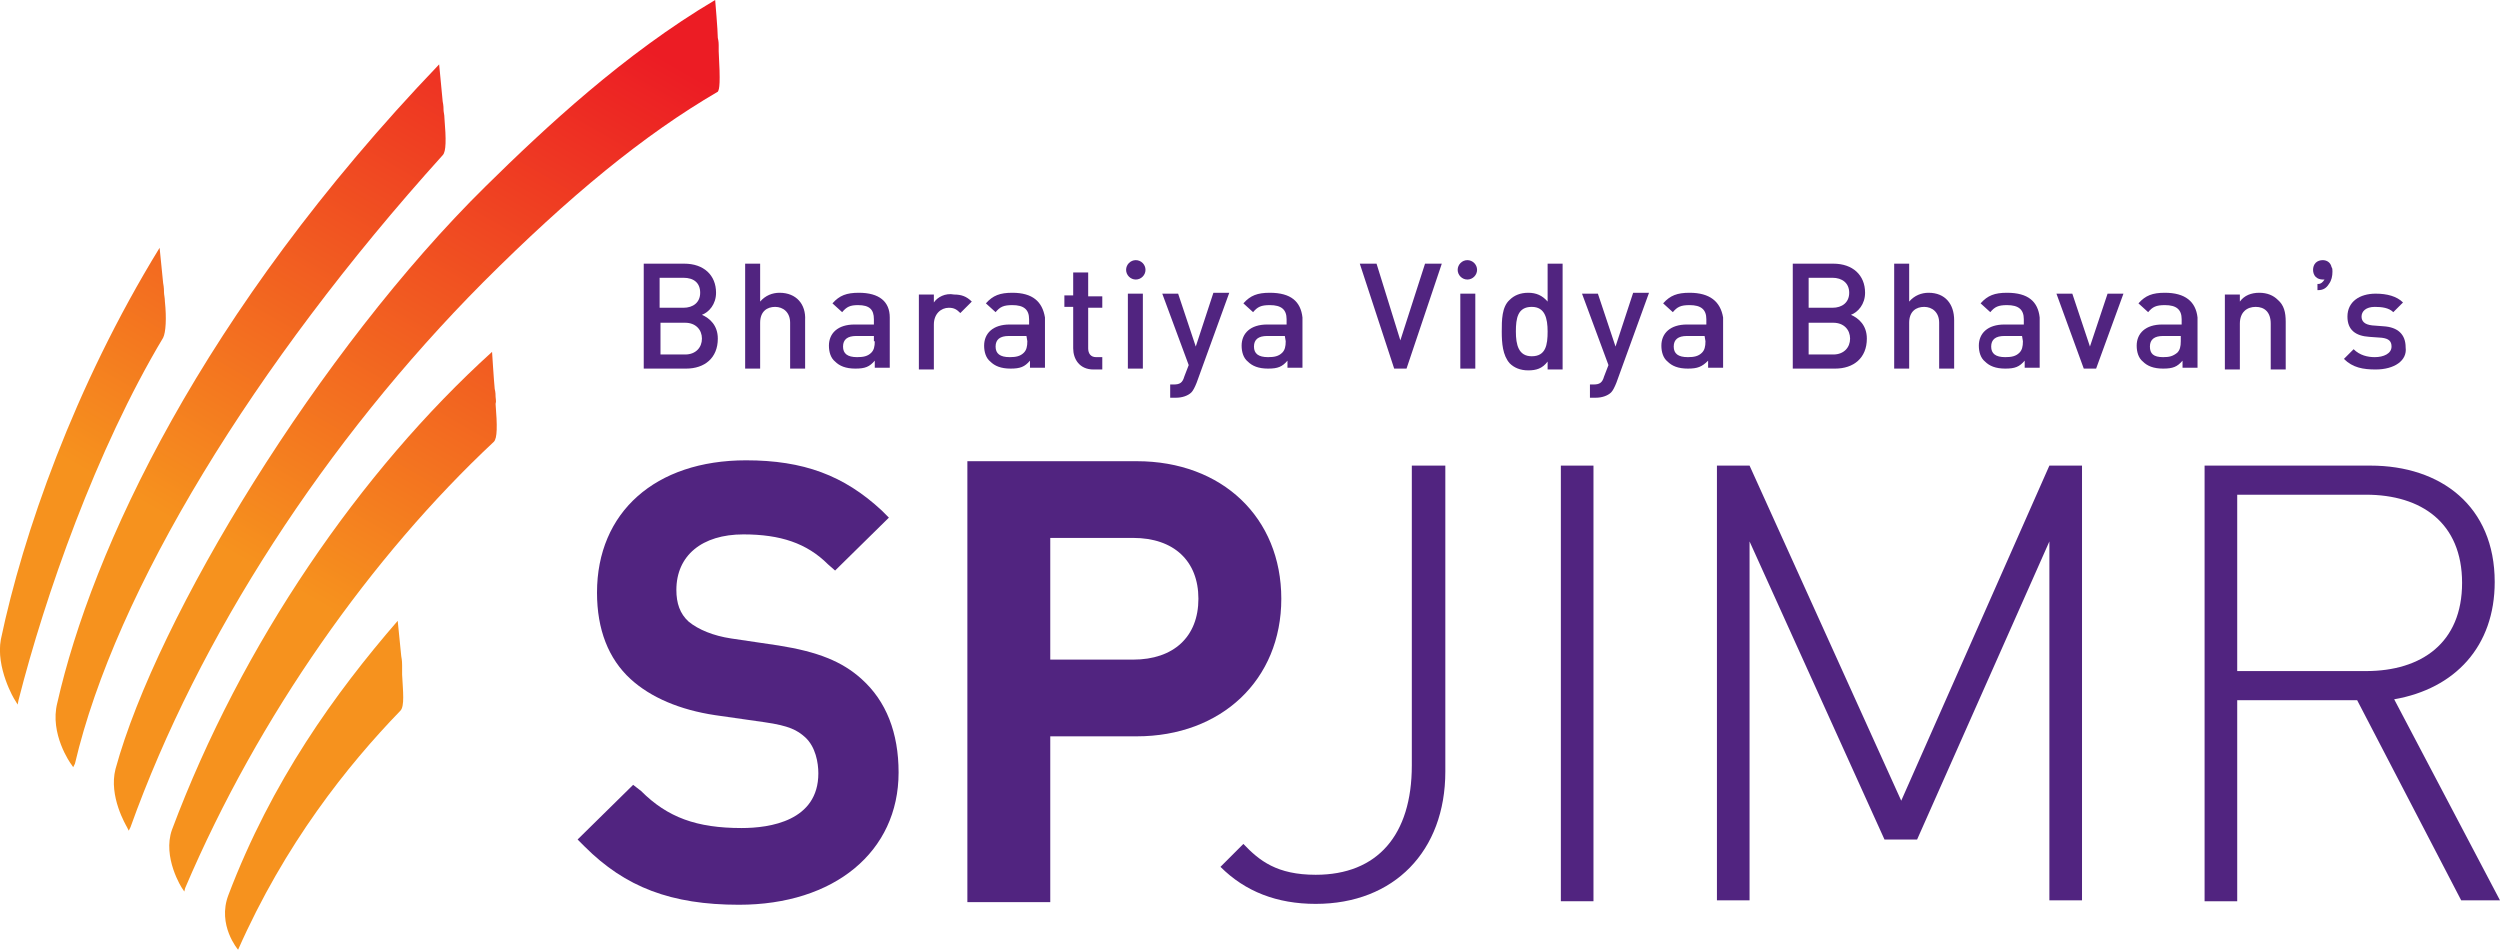
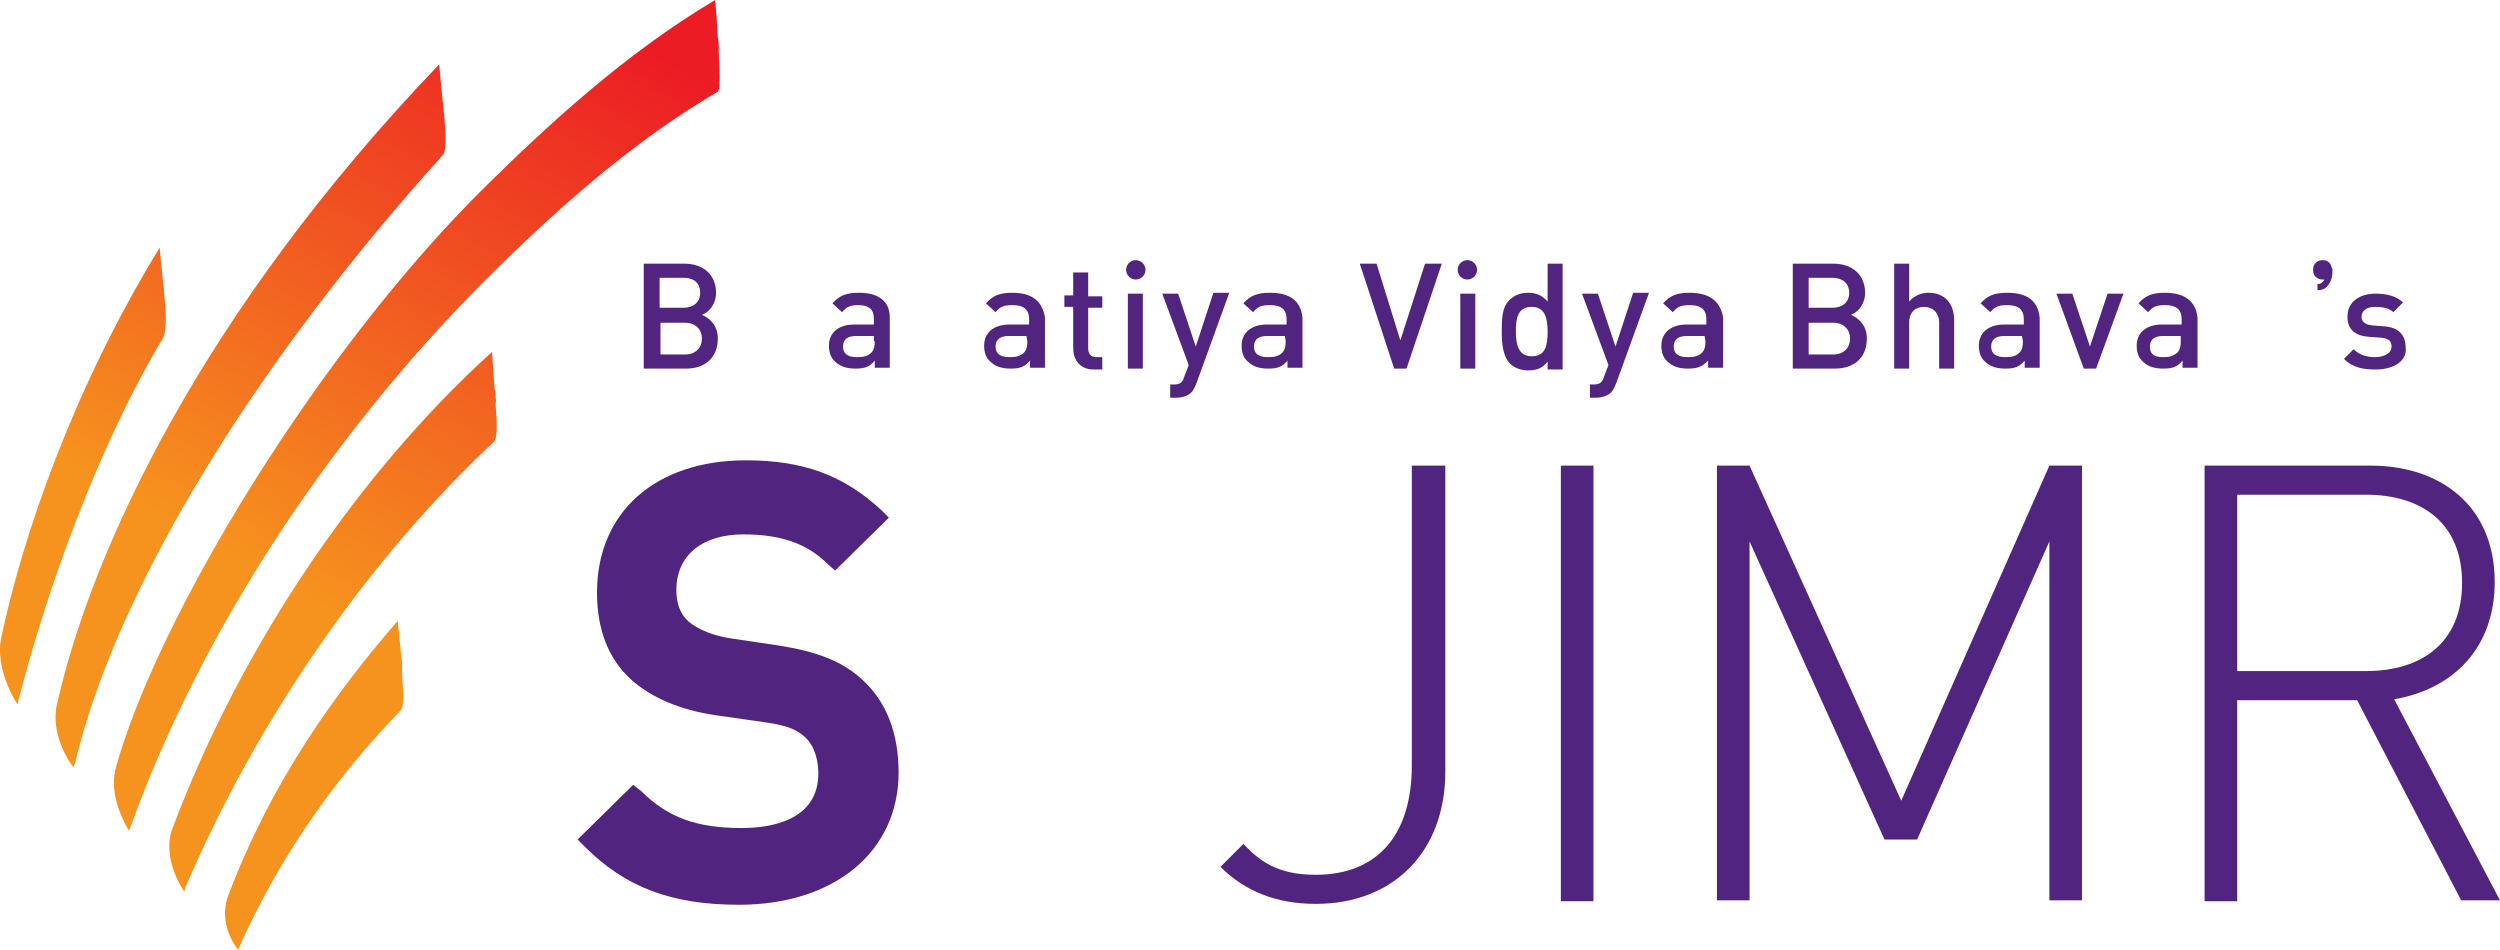
<svg xmlns="http://www.w3.org/2000/svg" version="1.1" id="SPJIMR-Identity-Colour-RGB-Positive" x="0px" y="0px" viewBox="0 0 283.5 107.7" style="enable-background:new 0 0 283.5 107.7;" xml:space="preserve">
  <style type="text/css">
	.st0{fill:#512480;}
	.st1{fill:url(#SVGID_1_);}
	.st2{fill:url(#SVGID_2_);}
	.st3{fill:url(#SVGID_3_);}
	.st4{fill:url(#SVGID_4_);}
	.st5{fill:url(#SVGID_5_);}
</style>
  <g>
    <g>
      <path class="st0" d="M160.1,86.8c0,7.9-3.9,12.4-10.9,12.4c-4.4,0-6.4-1.6-8.2-3.5l-2.6,2.6c2.8,2.8,6.4,4.2,10.8,4.2    c8.9,0,14.7-6,14.7-15V52.8h-3.8L160.1,86.8L160.1,86.8z" />
      <rect x="177" y="52.8" class="st0" width="3.7" height="49.4" />
      <polygon class="st0" points="215.6,90.8 198.4,52.8 194.7,52.8 194.7,102.1 198.4,102.1 198.4,61.4 213.7,95.2 217.4,95.2     232.4,61.4 232.4,102.1 236.1,102.1 236.1,52.8 232.4,52.8   " />
      <path class="st0" d="M271.5,79.3c6.9-1.2,11.4-6,11.4-13.3c0-8.6-6.1-13.2-14.1-13.2H250v49.4h3.7V79.4h13.6l11.8,22.7h4.4    L271.5,79.3z M253.7,76.1v-20h14.6c6.3,0,10.9,3.2,10.9,10c0,6.8-4.6,10-10.9,10L253.7,76.1L253.7,76.1z" />
      <path class="st0" d="M97.7,77c-2.2-2-5-3.1-9.4-3.8l-5.4-0.8c-2-0.3-3.7-1-4.8-1.9c-1-0.9-1.4-2.1-1.4-3.6c0-3.9,2.9-6.3,7.6-6.3    c4.2,0,7.2,1,9.6,3.4l0.8,0.7l6.1-6l-0.8-0.8c-4.3-4-8.9-5.7-15.4-5.7c-10.3,0-16.9,5.9-16.9,15c0,4.2,1.3,7.5,3.8,9.8    c2.3,2.1,5.6,3.5,9.6,4.1l5.6,0.8c2.8,0.4,3.7,0.9,4.6,1.7c1.2,1.1,1.5,2.9,1.5,4.1c0,5.4-5.5,6.2-8.7,6.2    c-5.1,0-8.4-1.2-11.4-4.2L71.8,89l-6.3,6.2l0.8,0.8c4.6,4.6,9.8,6.6,17.5,6.6c10.8,0,18.1-6,18.1-15    C101.9,83.1,100.5,79.5,97.7,77z" />
-       <path class="st0" d="M145.3,67.9c0-9.2-6.7-15.6-16.4-15.6h-19.2v50h9.4V83.5h9.8C138.5,83.5,145.3,77.1,145.3,67.9z M128.5,74.8    h-9.4V61h9.4c4.6,0,7.4,2.6,7.4,6.9C135.9,72.2,133.1,74.8,128.5,74.8z" />
    </g>
    <g>
      <g>
        <path class="st0" d="M79.6,35.7c0.8-0.3,1.6-1.2,1.6-2.5c0-2-1.4-3.3-3.6-3.3H73v11.9h4.8c2.1,0,3.6-1.2,3.6-3.4     C81.4,36.9,80.5,36.1,79.6,35.7z M74.8,31.5h2.7c1.2,0,1.9,0.6,1.9,1.7c0,1.1-0.8,1.7-1.9,1.7h-2.7V31.5z M77.7,40.2h-2.8v-3.6     h2.8c1.2,0,1.9,0.8,1.9,1.8C79.6,39.4,78.9,40.2,77.7,40.2z" />
-         <path class="st0" d="M88.4,33.2c-0.8,0-1.6,0.3-2.2,1v-4.3h-1.7v11.9h1.7v-5.2c0-1.3,0.8-1.8,1.7-1.8c0.9,0,1.7,0.6,1.7,1.8v5.2     h1.7v-5.5C91.4,34.5,90.3,33.2,88.4,33.2z" />
        <path class="st0" d="M97.4,33.2c-1.4,0-2.2,0.3-3,1.2l1.1,1c0.5-0.6,0.9-0.8,1.8-0.8c1.3,0,1.8,0.5,1.8,1.6v0.6h-2.2     c-1.9,0-2.9,1-2.9,2.4c0,0.7,0.2,1.4,0.7,1.8c0.5,0.5,1.2,0.8,2.3,0.8c1.1,0,1.6-0.2,2.2-0.9v0.8h1.7v-5.7     C100.9,34.2,99.7,33.2,97.4,33.2z M99.2,38.7c0,0.6-0.1,1-0.4,1.3c-0.4,0.4-0.9,0.5-1.6,0.5c-1.1,0-1.6-0.4-1.6-1.2     c0-0.8,0.5-1.2,1.5-1.2h2V38.7z" />
-         <path class="st0" d="M105.9,34.3v-0.9h-1.7v8.5h1.7v-5.1c0-1.2,0.8-1.9,1.7-1.9c0.6,0,0.9,0.2,1.3,0.6l1.3-1.3     c-0.6-0.6-1.2-0.8-2-0.8C107.2,33.2,106.3,33.7,105.9,34.3z" />
        <path class="st0" d="M114.8,33.2c-1.4,0-2.2,0.3-3,1.2l1.1,1c0.5-0.6,0.9-0.8,1.9-0.8c1.3,0,1.9,0.5,1.9,1.6v0.6h-2.2     c-1.9,0-2.9,1-2.9,2.4c0,0.7,0.2,1.4,0.7,1.8c0.5,0.5,1.2,0.8,2.3,0.8s1.6-0.2,2.2-0.9v0.8h1.7v-5.7     C118.2,34.2,117.1,33.2,114.8,33.2z M116.5,38.7c0,0.6-0.1,1-0.4,1.3c-0.4,0.4-0.9,0.5-1.6,0.5c-1.1,0-1.6-0.4-1.6-1.2     c0-0.8,0.5-1.2,1.5-1.2h2L116.5,38.7L116.5,38.7z" />
        <path class="st0" d="M123.4,30.9h-1.7v2.6h-1v1.3h1v4.7c0,1.2,0.7,2.4,2.3,2.4h1v-1.4h-0.7c-0.6,0-0.9-0.4-0.9-1v-4.6h1.6v-1.3     h-1.6L123.4,30.9L123.4,30.9z" />
        <path class="st0" d="M128.8,29.5c-0.6,0-1.1,0.5-1.1,1.1s0.5,1.1,1.1,1.1s1.1-0.5,1.1-1.1C129.9,30,129.4,29.5,128.8,29.5z" />
        <rect x="127.9" y="33.3" class="st0" width="1.7" height="8.5" />
        <path class="st0" d="M135.6,39.3l-2-6h-1.8l3,8.1l-0.5,1.3c-0.2,0.7-0.5,0.9-1.2,0.9h-0.4v1.5h0.7c0.6,0,1.3-0.2,1.7-0.6     c0.2-0.2,0.4-0.6,0.6-1.1l3.7-10.2h-1.8L135.6,39.3z" />
        <path class="st0" d="M144,33.2c-1.4,0-2.2,0.3-3,1.2l1.1,1c0.5-0.6,0.9-0.8,1.9-0.8c1.3,0,1.9,0.5,1.9,1.6v0.6h-2.2     c-1.9,0-2.9,1-2.9,2.4c0,0.7,0.2,1.4,0.7,1.8c0.5,0.5,1.2,0.8,2.3,0.8s1.6-0.2,2.2-0.9v0.8h1.7v-5.7     C147.5,34.2,146.4,33.2,144,33.2z M145.8,38.7c0,0.6-0.1,1-0.4,1.3c-0.4,0.4-0.9,0.5-1.6,0.5c-1.1,0-1.6-0.4-1.6-1.2     c0-0.8,0.5-1.2,1.5-1.2h2L145.8,38.7L145.8,38.7z" />
        <polygon class="st0" points="158.8,38.6 156.1,29.9 154.2,29.9 158.1,41.8 159.5,41.8 163.5,29.9 161.6,29.9    " />
        <path class="st0" d="M166.4,29.5c-0.6,0-1.1,0.5-1.1,1.1s0.5,1.1,1.1,1.1s1.1-0.5,1.1-1.1S167,29.5,166.4,29.5z" />
        <rect x="165.6" y="33.3" class="st0" width="1.7" height="8.5" />
        <path class="st0" d="M175.5,34.2c-0.6-0.7-1.3-1-2.2-1c-0.9,0-1.6,0.3-2.1,0.8c-0.9,0.8-0.9,2.3-0.9,3.6c0,1.3,0.1,2.7,0.9,3.6     c0.5,0.5,1.2,0.8,2.1,0.8c0.9,0,1.6-0.2,2.2-1v0.9h1.7V29.9h-1.7L175.5,34.2L175.5,34.2z M173.7,40.4c-1.5,0-1.8-1.3-1.8-2.8     s0.2-2.8,1.8-2.8c1.5,0,1.8,1.3,1.8,2.8C175.5,39.1,175.3,40.4,173.7,40.4z" />
        <path class="st0" d="M183.2,39.3l-2-6h-1.8l3,8.1l-0.5,1.3c-0.2,0.7-0.5,0.9-1.2,0.9h-0.4v1.5h0.7c0.6,0,1.3-0.2,1.7-0.6     c0.2-0.2,0.4-0.6,0.6-1.1l3.7-10.2h-1.8L183.2,39.3z" />
        <path class="st0" d="M191.6,33.2c-1.4,0-2.2,0.3-3,1.2l1.1,1c0.5-0.6,0.9-0.8,1.9-0.8c1.3,0,1.9,0.5,1.9,1.6v0.6h-2.2     c-1.9,0-2.9,1-2.9,2.4c0,0.7,0.2,1.4,0.7,1.8c0.5,0.5,1.2,0.8,2.3,0.8s1.6-0.2,2.3-0.9v0.8h1.7v-5.7     C195.1,34.2,193.9,33.2,191.6,33.2z M193.4,38.7c0,0.6-0.1,1-0.4,1.3c-0.4,0.4-0.9,0.5-1.6,0.5c-1.1,0-1.6-0.4-1.6-1.2     c0-0.8,0.5-1.2,1.5-1.2h2L193.4,38.7L193.4,38.7z" />
        <path class="st0" d="M209.9,35.7c0.8-0.3,1.6-1.2,1.6-2.5c0-2-1.4-3.3-3.6-3.3h-4.6v11.9h4.8c2.1,0,3.6-1.2,3.6-3.4     C211.7,36.9,210.8,36.1,209.9,35.7z M205.1,31.5h2.7c1.1,0,1.9,0.6,1.9,1.7c0,1.1-0.8,1.7-1.9,1.7h-2.7V31.5z M207.9,40.2h-2.8     v-3.6h2.8c1.2,0,1.9,0.8,1.9,1.8C209.8,39.4,209.1,40.2,207.9,40.2z" />
        <path class="st0" d="M218.7,33.2c-0.8,0-1.6,0.3-2.2,1v-4.3h-1.7v11.9h1.7v-5.2c0-1.3,0.8-1.8,1.7-1.8s1.7,0.6,1.7,1.8v5.2h1.7     v-5.5C221.6,34.5,220.6,33.2,218.7,33.2z" />
        <path class="st0" d="M227.6,33.2c-1.4,0-2.2,0.3-3,1.2l1.1,1c0.5-0.6,0.9-0.8,1.9-0.8c1.3,0,1.9,0.5,1.9,1.6v0.6h-2.2     c-1.9,0-2.9,1-2.9,2.4c0,0.7,0.2,1.4,0.7,1.8c0.5,0.5,1.2,0.8,2.3,0.8s1.6-0.2,2.2-0.9v0.8h1.7v-5.7     C231.1,34.2,230,33.2,227.6,33.2z M229.4,38.7c0,0.6-0.1,1-0.4,1.3c-0.4,0.4-0.9,0.5-1.6,0.5c-1.1,0-1.6-0.4-1.6-1.2     c0-0.8,0.5-1.2,1.5-1.2h2L229.4,38.7L229.4,38.7z" />
        <polygon class="st0" points="237,39.3 235,33.3 233.2,33.3 236.3,41.8 237.7,41.8 240.8,33.3 239,33.3    " />
        <path class="st0" d="M245.5,33.2c-1.4,0-2.2,0.3-3,1.2l1.1,1c0.5-0.6,0.9-0.8,1.9-0.8c1.3,0,1.9,0.5,1.9,1.6v0.6h-2.2     c-1.9,0-2.9,1-2.9,2.4c0,0.7,0.2,1.4,0.7,1.8c0.5,0.5,1.2,0.8,2.3,0.8s1.6-0.2,2.2-0.9v0.8h1.7v-5.7     C249,34.2,247.8,33.2,245.5,33.2z M247.3,38.7c0,0.6-0.1,1-0.4,1.3c-0.5,0.4-0.9,0.5-1.6,0.5c-1.1,0-1.5-0.4-1.5-1.2     c0-0.8,0.5-1.2,1.5-1.2h2V38.7z" />
-         <path class="st0" d="M258.3,34c-0.5-0.5-1.2-0.8-2.1-0.8c-0.9,0-1.7,0.3-2.2,1v-0.8h-1.7v8.5h1.7v-5.2c0-1.3,0.8-1.9,1.8-1.9     s1.7,0.6,1.7,1.9v5.2h1.7v-5.4C259.2,35.4,259,34.6,258.3,34z" />
      </g>
      <path class="st0" d="M269.4,41.9c-1.4,0-2.6-0.2-3.6-1.2l1.1-1.1c0.7,0.7,1.6,0.9,2.4,0.9c1,0,1.9-0.4,1.9-1.2    c0-0.6-0.3-0.9-1.1-1l-1.4-0.1c-1.6-0.1-2.5-0.8-2.5-2.3c0-1.7,1.4-2.6,3.2-2.6c1.3,0,2.4,0.3,3.1,1l-1.1,1.1    c-0.5-0.5-1.3-0.6-2.1-0.6c-1,0-1.5,0.5-1.5,1.1c0,0.5,0.3,0.9,1.2,1l1.3,0.1c1.6,0.1,2.5,0.9,2.5,2.4    C273,40.9,271.5,41.9,269.4,41.9z" />
      <path class="st0" d="M264.5,30.8c0,0.5-0.1,1-0.4,1.4c-0.3,0.5-0.7,0.7-1.2,0.7h-0.1v-0.7h0.1c0.3,0,0.5-0.2,0.7-0.5    c-0.1,0-0.1,0-0.2,0c-0.3,0-0.6-0.1-0.8-0.3s-0.3-0.5-0.3-0.8s0.1-0.6,0.3-0.8c0.2-0.2,0.5-0.3,0.8-0.3c0.5,0,0.9,0.3,1,0.8    C264.5,30.4,264.5,30.6,264.5,30.8z" />
    </g>
    <g>
      <linearGradient id="SVGID_1_" gradientUnits="userSpaceOnUse" x1="19.353" y1="8.154" x2="74.716" y2="104.046" gradientTransform="matrix(1 0 0 -1 0 110.38)">
        <stop offset="0.34" style="stop-color:#F6921E" />
        <stop offset="1" style="stop-color:#EC1C24" />
      </linearGradient>
      <path class="st1" d="M56.2,45c0-0.2,0-0.5-0.1-0.9c-0.1-1-0.3-4.2-0.3-4.2C40.9,53.4,27.4,73,19.5,94.1c-1.1,3.1,1.1,6.6,1.2,6.7    l0.2,0.3l0.1-0.4c8.3-19.5,21.2-37.7,35-50.6c0.4-0.4,0.4-1.8,0.2-4.3C56.3,45.5,56.2,45.2,56.2,45z" />
      <linearGradient id="SVGID_2_" gradientUnits="userSpaceOnUse" x1="26.312" y1="4.212" x2="81.655" y2="100.069" gradientTransform="matrix(1 0 0 -1 0 110.38)">
        <stop offset="0.34" style="stop-color:#F6921E" />
        <stop offset="1" style="stop-color:#EC1C24" />
      </linearGradient>
      <path class="st2" d="M45.6,75.5c0-0.2,0-0.6-0.1-1.1c-0.1-1.1-0.4-4-0.4-4l0,0c-7.1,8.2-14.3,18.2-19.2,31.1    c-1.3,3.4,1.1,6.2,1.1,6.2c5.3-12,12.4-20.9,18.4-27.1c0.5-0.5,0.3-2.2,0.2-4.1C45.6,76.1,45.6,75.7,45.6,75.5z" />
      <linearGradient id="SVGID_3_" gradientUnits="userSpaceOnUse" x1="-8.63" y1="24.092" x2="46.65" y2="119.838" gradientTransform="matrix(1 0 0 -1 0 110.38)">
        <stop offset="0.34" style="stop-color:#F6921E" />
        <stop offset="1" style="stop-color:#EC1C24" />
      </linearGradient>
      <path class="st3" d="M18.5,38.3c0.3-0.6,0.4-2.2,0.2-4.1c0-0.4-0.1-0.8-0.1-1c0-0.2,0-0.6-0.1-1.1c-0.1-1-0.4-4-0.4-4l0,0l0,0    C8.4,43.9,2.6,60.6,0.1,72.5c-0.6,3.2,1.5,6.8,1.6,6.9L2,79.9l0.1-0.5C5.1,67.6,10.9,51,18.5,38.3z" />
      <linearGradient id="SVGID_4_" gradientUnits="userSpaceOnUse" x1="15.846" y1="10.093" x2="71.261" y2="106.075" gradientTransform="matrix(1 0 0 -1 0 110.38)">
        <stop offset="0.34" style="stop-color:#F6921E" />
        <stop offset="1" style="stop-color:#EC1C24" />
      </linearGradient>
      <path class="st4" d="M81.5,5.8c0-0.3,0-0.6,0-0.7c0-0.1,0-0.4-0.1-0.8C81.4,3.5,81.1,0,81.1,0l0,0c-10.3,6.1-19.3,14.5-26,21.1    C36.2,39.7,17.8,70,13.1,87.2c-0.8,3.1,1.2,6.4,1.3,6.6l0.2,0.4l0.2-0.4C22.5,72.3,36.9,50,54.8,32c9.8-9.8,18.2-16.7,26.6-21.6    C81.6,10.1,81.7,9.4,81.5,5.8z" />
      <linearGradient id="SVGID_5_" gradientUnits="userSpaceOnUse" x1="0.759" y1="18.732" x2="56.116" y2="114.613" gradientTransform="matrix(1 0 0 -1 0 110.38)">
        <stop offset="0.34" style="stop-color:#F6921E" />
        <stop offset="1" style="stop-color:#EC1C24" />
      </linearGradient>
      <path class="st5" d="M6.5,79.7c-0.9,3.5,1.5,6.9,1.6,7L8.3,87l0.2-0.4c4.6-19.6,20.3-45.3,41.7-69c0.4-0.4,0.4-1.8,0.2-4.2    c0-0.4-0.1-0.7-0.1-0.9c0-0.2,0-0.5-0.1-1c-0.1-1-0.4-4.2-0.4-4.2l0,0C22.8,35.5,10.4,62.5,6.5,79.7z" />
    </g>
  </g>
</svg>